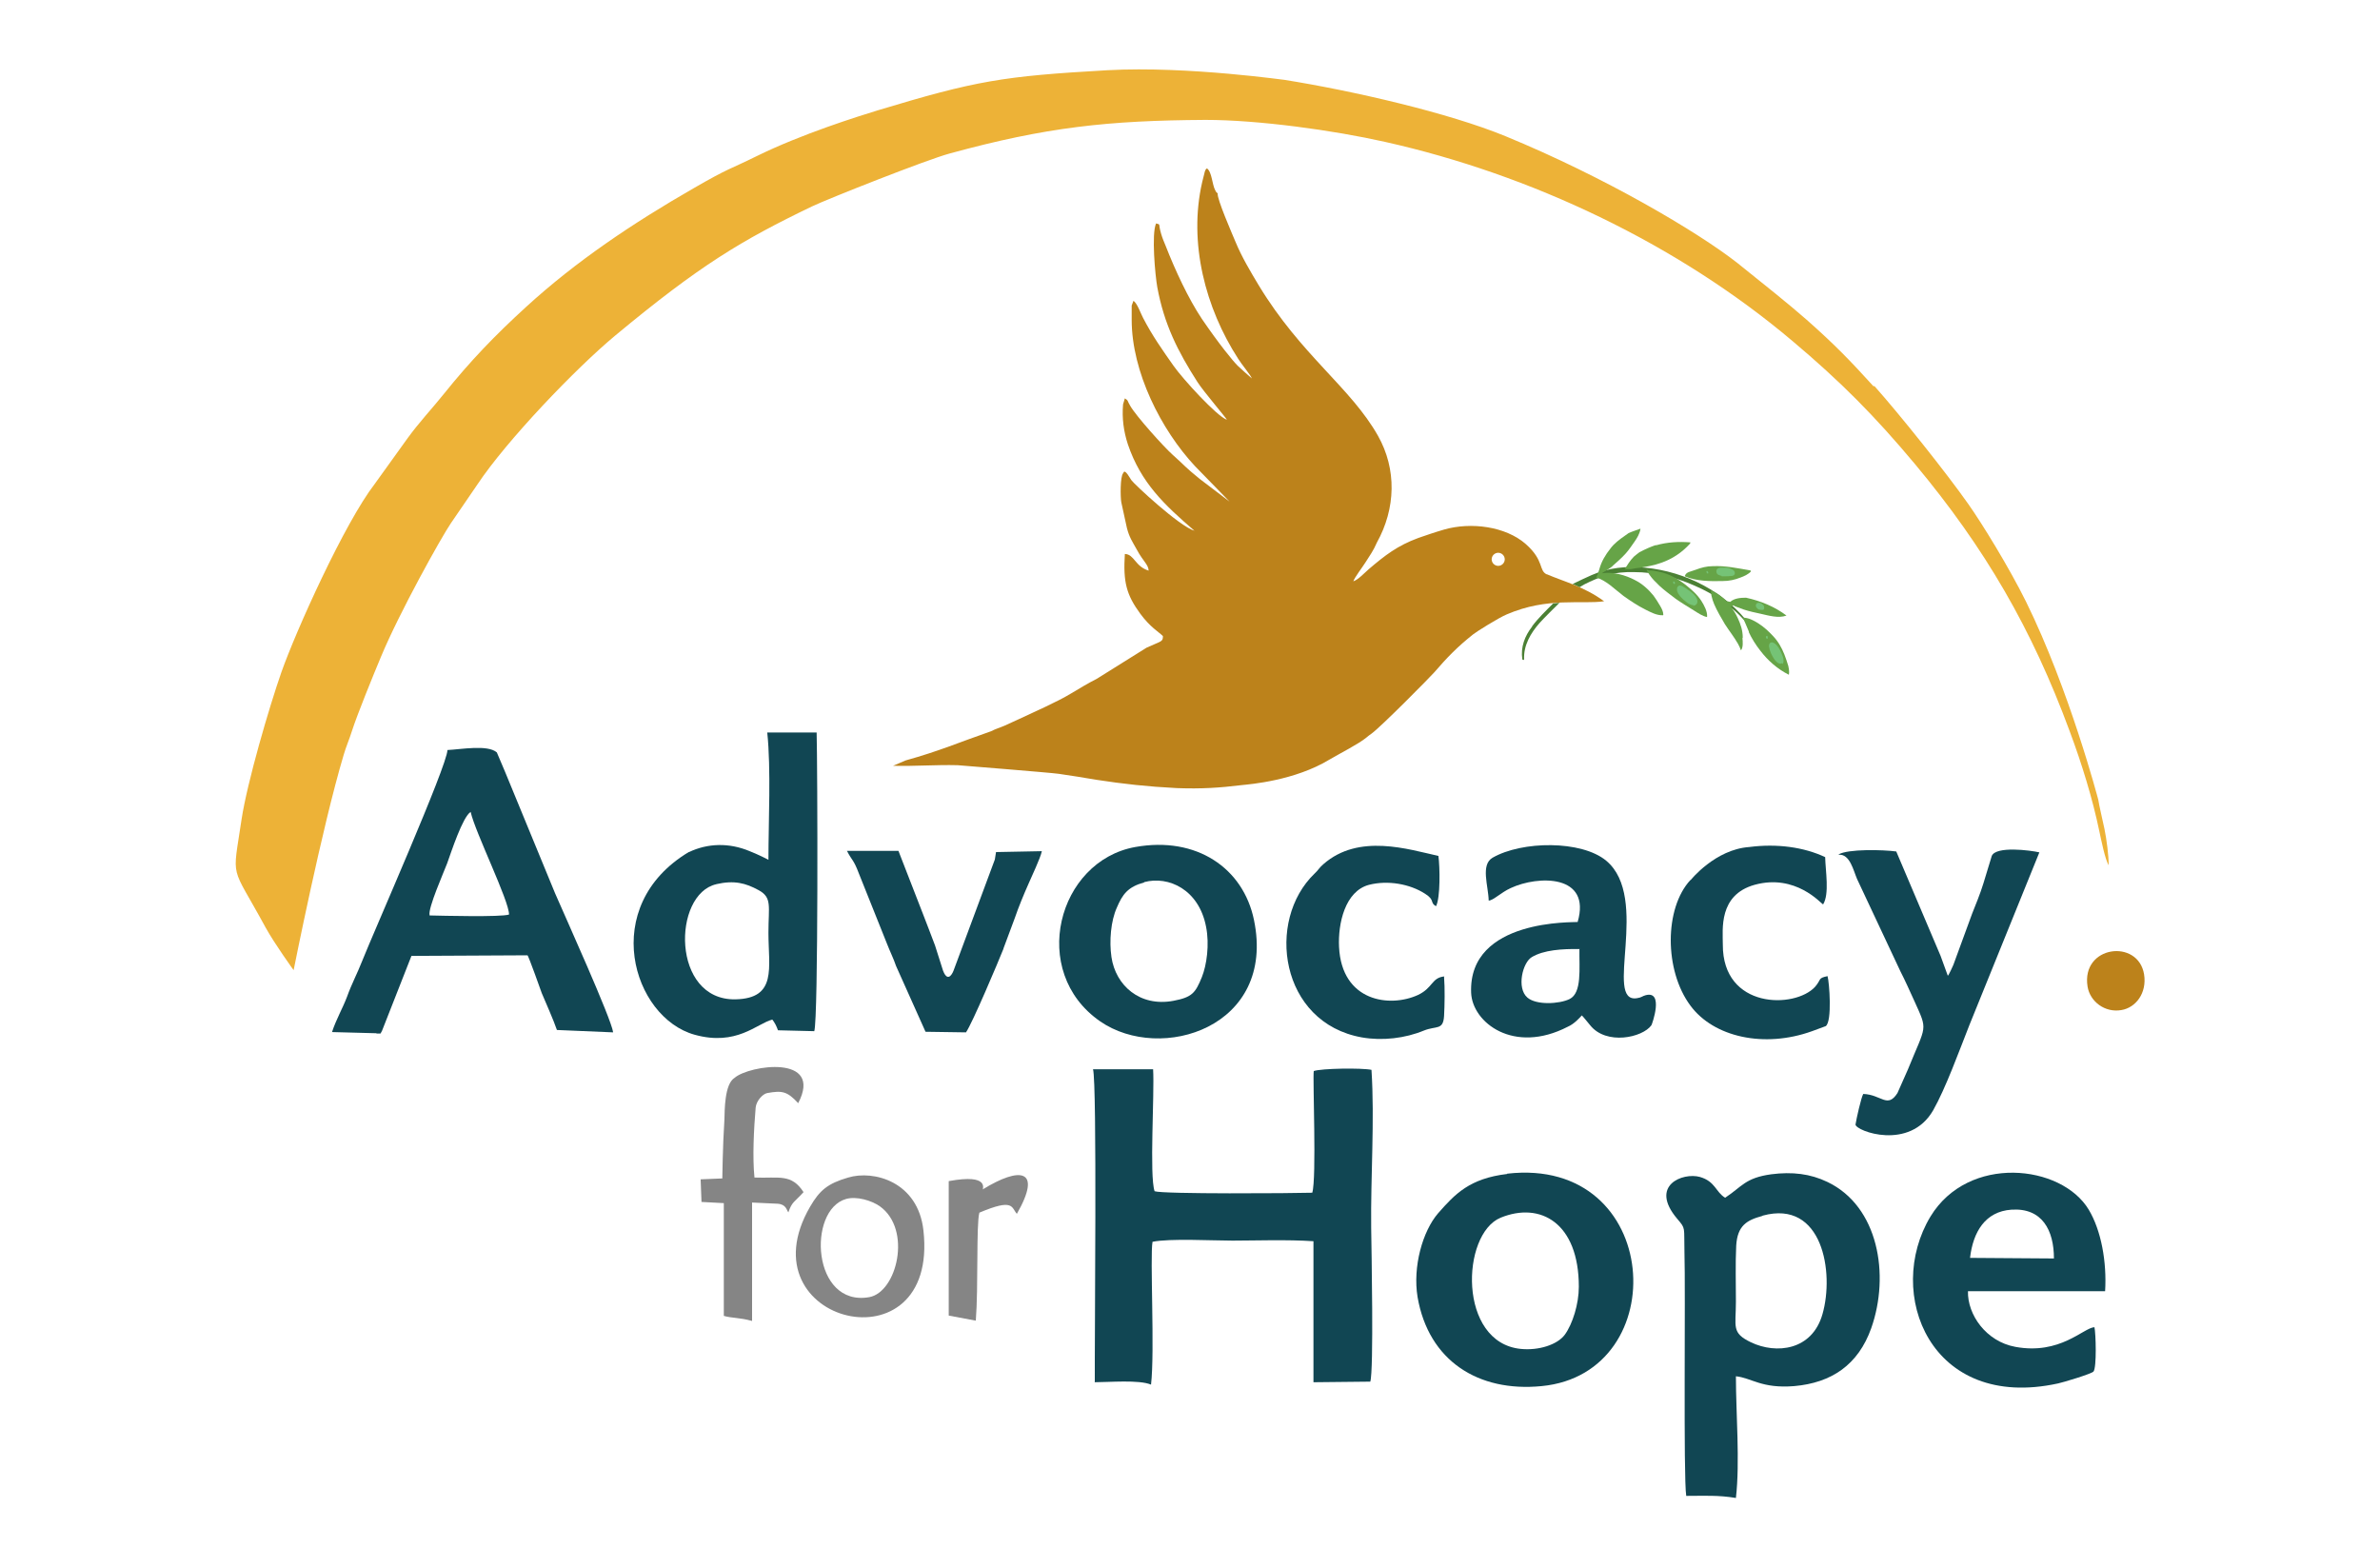
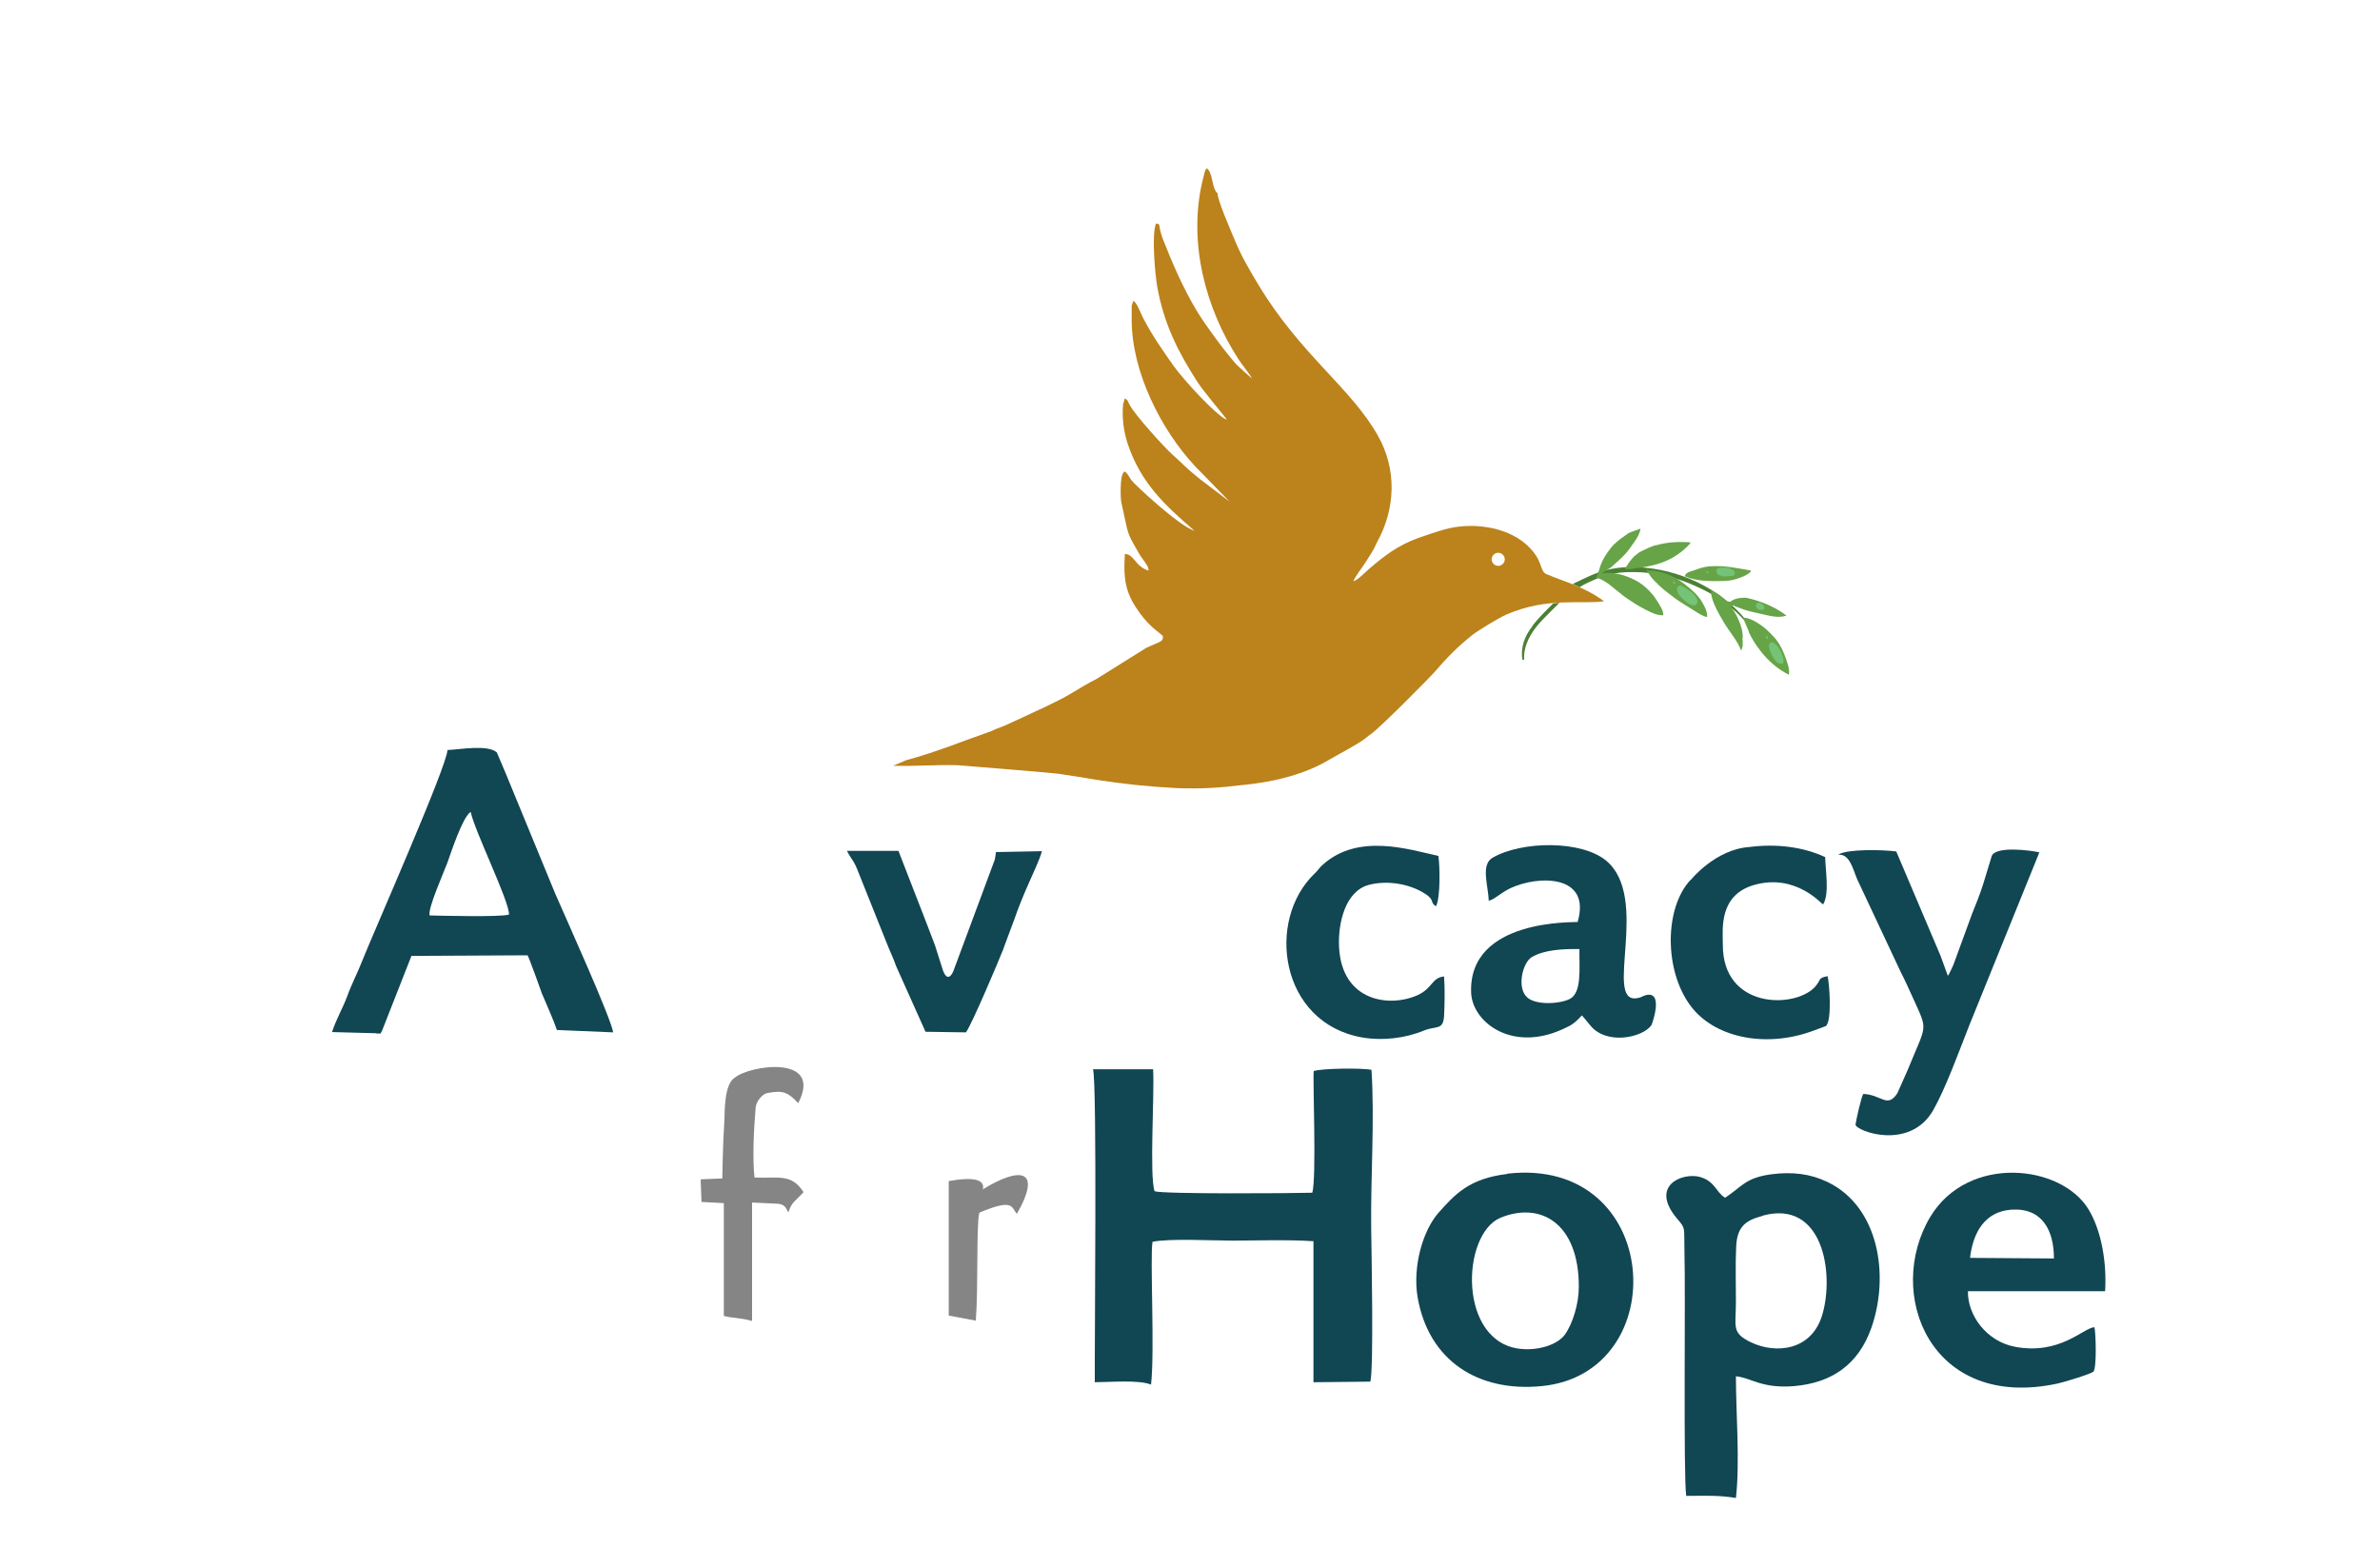
<svg xmlns="http://www.w3.org/2000/svg" id="Layer_1" version="1.1" viewBox="0 0 800 527">
  <defs>
    <style>
      .st0 {
        fill: #75c376;
      }

      .st1 {
        fill: #66a447;
      }

      .st2 {
        fill: #114653;
      }

      .st2, .st3, .st4, .st5 {
        fill-rule: evenodd;
      }

      .st3 {
        fill: #edb237;
      }

      .st4 {
        fill: #bc821b;
      }

      .st6 {
        fill: #4b8034;
      }

      .st5 {
        fill: #858585;
      }
    </style>
  </defs>
-   <path class="st4" d="M701.7,331.6c.8,5,5.8,8.9,11.4,7.9,4.8-.8,8.6-5.7,7.6-12-2-12.1-21.2-9.7-19,4.1h0Z" />
  <path class="st2" d="M367.9,464.6c4.8,0,15-.9,19,.8,1.3-11.1-.4-43,.5-48,5.7-1.2,20.3-.4,26.9-.4s18.7-.4,27.2.2v47.4c.1,0,19.1-.2,19.1-.2,1.2-3.8.4-44.3.3-51.7-.2-17.2,1.2-36.2.1-53.1-3.3-.7-16.8-.5-19.4.4-.4,2.5,1,36-.5,40.9-6.4.2-50.2.5-53-.5-1.8-5.2,0-32.6-.5-41h-20.2c1.4,4.7.5,92.2.6,105.1h0Z" />
-   <path class="st2" d="M579.9,402.6c-3.2-1.9-3.3-5.5-8.5-7-5.7-1.6-17.2,2.8-7.6,14.1,2.9,3.4,2.2,2.6,2.4,11,.4,13.2-.4,75.8.6,82.1,6,0,10.8-.3,16.7.7,1.4-12.3,0-28.2,0-40.9,5.2.5,8.6,4.2,19.6,3.3,12.5-1.1,21.5-7.1,25.9-19.5,6.3-17.9,2.4-40.9-14.7-49.1-5.8-2.8-11.9-3.5-18.9-2.6-8.8,1.2-9.9,4.2-15.4,7.8h0ZM592.5,408.6c20.2-5.5,24.1,19.2,20.1,33.1-3.5,12.3-15.6,13.5-24,9.5-6.7-3.2-5.1-5.2-5.1-13.7,0-6-.2-12.9.1-18.8.4-6.8,3.6-8.6,8.8-10h0Z" />
+   <path class="st2" d="M579.9,402.6c-3.2-1.9-3.3-5.5-8.5-7-5.7-1.6-17.2,2.8-7.6,14.1,2.9,3.4,2.2,2.6,2.4,11,.4,13.2-.4,75.8.6,82.1,6,0,10.8-.3,16.7.7,1.4-12.3,0-28.2,0-40.9,5.2.5,8.6,4.2,19.6,3.3,12.5-1.1,21.5-7.1,25.9-19.5,6.3-17.9,2.4-40.9-14.7-49.1-5.8-2.8-11.9-3.5-18.9-2.6-8.8,1.2-9.9,4.2-15.4,7.8h0ZM592.5,408.6c20.2-5.5,24.1,19.2,20.1,33.1-3.5,12.3-15.6,13.5-24,9.5-6.7-3.2-5.1-5.2-5.1-13.7,0-6-.2-12.9.1-18.8.4-6.8,3.6-8.6,8.8-10Z" />
  <path class="st2" d="M506.6,394.6c-12.6,1.5-17.5,6.7-23.2,13.2-5.2,6-8.6,18-6.9,28.2,3.7,21.4,20.4,32,41.7,29.9,44.7-4.3,40.7-77.4-11.6-71.4h0ZM530.7,432.5c0,5.8-2.1,12.5-4.7,16.1-2.5,3.4-8.8,5.4-14.8,4.8-21.2-2.1-20.1-38.6-6.8-44.1,13.4-5.5,26.3,1.8,26.3,23.2h0Z" />
  <path class="st2" d="M704,446.1c-3.7.2-11.5,9.4-26.6,6.6-9.8-1.8-16.1-10.8-15.9-18.7h46.1c.6-9.8-1.3-20.4-5.5-27.4-9.2-15.3-40.5-18.6-53.2,2.3-15.5,25.7-.1,65.5,42.9,56.1,1.5-.3,11.2-3.2,11.9-4,1.1-1.4.8-12.8.3-15h0ZM662.2,422.8c1-8.7,5.1-15.6,13.9-16.2,10.4-.7,14.3,7,14.3,16.4l-28.2-.2h0Z" />
-   <path class="st2" d="M231.5,286.4c-30.3,18.2-18.9,55.6,2,61.4,14.1,3.9,20.8-3.7,26.1-5.1.5.7.5.6,1.1,1.7.6,1.2.3.7.8,1.9l12.2.3c1.4-3.9,1.1-89.3.8-100.4h-16.6c1.3,12.4.4,29.9.4,42.8,0,0-3-1.6-6.3-2.9-6.9-2.9-14.1-2.7-20.4.3h0ZM240.7,297.2c6.1-1.4,9.9-.4,14.3,2,4.6,2.5,3.3,5.4,3.3,14.3,0,11.8,3,22.1-11.1,22.4-21.6.4-21.2-35.4-6.4-38.7h0Z" />
  <path class="st2" d="M126.5,347.4h1.4l.5-.9,9.9-25.2,39-.2c.3,0,4.8,12.7,4.8,12.7,1.1,2.6,4.1,9.4,5.1,12.4l18.9.8c-.6-4.6-16.3-39.3-19.5-46.7l-16.8-40.8-2.8-6.6c-3.1-2.7-12.1-1-16.6-.8,0,5.1-24.9,61.4-28.7,71-1.6,4.1-3.5,7.6-5,11.8-1.5,4-3.7,7.7-5.1,12l15,.4h0ZM144.4,307.6c-.6-2.3,4.8-14.5,5.9-17.4,1.4-3.9,5.2-15.6,7.9-17.3,1.5,6.8,13,30,12.9,34.5-2.8.9-22.3.4-26.7.3h0Z" />
-   <path class="st2" d="M381.6,284.7c-26.1,4.7-35.9,41.9-11.8,58.6,20.4,14.1,59.2,2,51.7-34.1-3.6-17.4-19.3-28.2-39.9-24.5h0ZM384.6,296.5c8.2-2.2,18.4,2.5,20.8,15,1.2,6,.2,12.9-1.4,16.9-2.2,5.4-3.3,6.8-9.6,8-11.3,2.1-19.4-5.2-20.8-14.7-.8-5.4-.2-12.2,1.8-16.6,1.9-4.5,3.7-7,9.2-8.5h0Z" />
  <path class="st2" d="M500.4,302.7c1.5,0,4.1-2.7,7.4-4.2,9.2-4.3,27.2-4.7,22.5,11.4-.8.2-36.8-1.3-35.8,23.8.4,10,14.3,20.8,32.5,11.4,2.1-.9,4-3,4.7-3.8.2.1,2.3,2.7,2.8,3.3,5.4,6.8,17.6,4.2,20.6,0,.2-.3,4.3-11.7-1.9-10.1-1.2.3-1.4.8-2.9,1-11.5,2,4.6-33.7-10.4-46.2-8.3-6.9-28.3-6.7-38.2-1-4.1,2.4-1.4,9.5-1.3,14.4h0ZM530.9,318.9c-.1,6.7.9,14.8-3.3,16.9-3.5,1.7-11.2,2.1-14.2-.5-3.7-3.2-1.6-11.8,1.5-13.6,4-2.4,10.2-2.8,16.1-2.7h0Z" />
  <path class="st2" d="M618.1,287.3c3.7-.3,4.9,5.3,6.1,8.1l14.6,31.1c1.5,2.9,3.1,6.5,4.7,10,4.6,10.2,4,7.7-2.2,23l-3.5,7.9c-3.4,5.3-5.4.5-11.5.3-.7,1.2-2.3,8.3-2.6,10.3.2,2.2,18.2,8.9,26.1-4.8,4.2-7.4,8.8-20.1,12.2-28.7l23.5-58c-3-.7-14.6-2.2-16,1.2l-2.8,9.2c-1,3.3-2.8,7.7-3.8,10.2l-6.3,17.2s-1.8,4.1-1.9,3.6l-2.4-6.6-14.9-35.1c-4.3-.6-16.3-.9-19.4,1h0Z" />
  <path class="st2" d="M568.2,295.8c-8.8,9.5-8.8,30.4,0,42.2,7.8,10.6,24.8,14.4,40.9,8.6.2-.1,4.6-1.7,4.6-1.7,2.2-1.6,1.2-14.8.6-16.8-3.4.7-2,1.1-4.2,3.6-6.8,7.4-31.1,7.5-31-14.2,0-5.1-1.5-16.7,10.7-20.1,13.8-3.8,22.3,6.3,23,6.6,2.2-3.5.8-11.3.7-15.9-7.2-3.4-16.3-4.6-25.5-3.4-11.5.8-19.7,11.1-19.7,11.1h0Z" />
  <path class="st2" d="M485.5,328.2c-4.3.4-3.8,3.8-8.8,6.2-9.5,4.4-25.7,2.3-26.6-16.1-.4-7.8,2-18.8,10.1-20.9,6.3-1.6,13.7-.3,18.8,3,3.5,2.2,1.5,3,3.7,4.2,1.5-2.9,1.3-13.2.8-16.9-10-2.2-26.8-7.7-38.7,2.8-1.6,1.4-1.5,1.8-2.9,3.1-16.5,15.8-11.7,50.2,15.9,55.1,6.9,1.2,14.5.3,20.8-2.3,4.2-1.7,6.5,0,6.8-4.9.2-3.6.3-9.5,0-13.1h0Z" />
  <path class="st2" d="M337.3,318.8l3.8-10.2c1.3-3.8,3-7.9,4.6-11.5,1.1-2.6,4-8.6,4.5-11l-15.4.3-.4,2.5-13.9,37.4s-1.7,4.6-3.5,0l-2.7-8.5c-1.4-3.8-2.7-7-4.1-10.7l-8.2-21.1h-17.3c1.6,3.2,2.2,2.8,4,7.6l9.4,23.5c1,2.6,2.3,5.2,3.1,7.6l9.9,22.1,13.6.2c2.2-3.2,10.8-23.6,12.6-28.1h0Z" />
-   <path class="st5" d="M285.1,395.8c-6.9,2-9.6,4.3-12.8,9.8-22.8,39.3,43.4,55.5,38.1,8-1.8-16.4-16.7-20.4-25.3-17.8h0ZM284.4,403c3.5-1,8.6.5,11.4,2.5,10.8,7.8,5.7,28.8-3.6,30.5-19.3,3.4-20.9-29.3-7.8-33Z" />
  <path class="st5" d="M235.5,396.2l.3,7.8,7.5.4v37.9c2.8.8,5.1.5,9.5,1.7v-39.8c0,0,8.6.4,8.6.4,2.9.2,3,2.2,3.6,2.9,1.2-3.6,2.1-3.5,5.1-6.8-4.1-6.3-8.2-4.6-16.5-4.9-.7-6.9-.2-16.3.4-23.5.2-2.2,2.3-4.6,3.9-4.9,5-.9,6.7-.6,10.4,3.4,8.6-16.5-16.5-12.8-21.4-8.5-3.4,2.1-3.3,11-3.4,14-.6,9.1-.7,20.2-.7,19.8l-7.3.3h0Z" />
  <path class="st5" d="M330.4,399.9c-.3-.1,2.6-5.5-11.5-2.9v22.6c0,7.5,0,15.1,0,22.6l9.1,1.7c.9-11.4.1-32.3,1.2-36.3,11.6-4.9,10.7-1.8,12.6.4,8.7-15.2,1-15.9-11.5-8.2h0Z" />
  <path class="st6" d="M528.6,196.3s2.3,1,2.3,1.1c.5-.3,1.2-.7,1.7-1,2.4-1.2,4.9-2.3,7.5-3.1,3-.8,6.1-1.1,9.2-1,6.9,0,13.9,1.7,20.2,4.5,7,3,13.9,7.6,18.5,13.8.2.3.5-.2.3-.4-8.3-11.2-21.6-18.1-35.4-19.4-6.2-.6-12.2,0-17.9,2.5-1.4.6-4.8,2.2-6.4,3h0Z" />
  <path class="st1" d="M559.1,206.7c0-1.1-.5-2.1-1.1-3.1-.7-1.2-1.4-2.3-2.2-3.4-1.7-2.1-3.8-4-6.2-5.2-3.2-1.7-7.4-2.9-11.2-2.3,1.3-.9,2.9-1.6,4-2.8,0,0,2.9-2.5,4-3.8,1.1-1.2,2-2.6,3-4,.9-1.3,1.7-2.6,2-4.2,0,0,0-.2,0-.2-1.3.5-2.7.9-4,1.5-1.7,1.2-3.5,2.4-5,3.9-.4.4-.8.9-1.1,1.3-1.6,2-3,4.3-3.7,6.9-.3,1-.6,2-1.1,2.8,3.5,1,6.4,4.1,9.2,6.2,2.4,1.7,4.8,3.3,7.4,4.6,1.8.9,3.8,2,5.9,1.9h0Z" />
  <path class="st1" d="M553.4,191.4c.6,1.3,1.5,2.5,2.5,3.6.4.4.9.9,1.3,1.3.2.2.4.4.6.6,1.7,1.6,3.7,3,5.5,4.4,2,1.4,4,2.6,6.1,3.9,1.3.8,2.8,1.9,4.4,2.2.2-1.8-1-4-1.9-5.4-1.4-2.2-3.4-3.9-5.4-5.5-2.3-1.8-4.8-3.2-7.5-4-1.1-.3-2.2-.5-3.3-.7-.5,0-.9-.1-1.4,0-.3-.1-.5-.3-.8-.3h0Z" />
  <path class="st1" d="M585.8,214.3c0-2.3-.7-4.5-1.7-6.6-.6-1.3-1.4-2.6-2.3-3.9,0,0,.2,0,.2,0,.2-.1.4-.2.6-.3.2,0,.4.2.6.3,1,.4,2,.7,3,1.1,1.9.6,3.7,1,5.6,1.4,2.7.6,6,1.6,8.7.6,0,0,0,0,0,0-4-3-8.6-4.9-13.6-6-1.9,0-4,.2-5.3,1.4-.4-.1-.9-.2-1.3-.2,0,0,0,0,0,0-1.5-1.6-3.2-2.9-5.2-3.6,0,.6.1,1.3.2,1.8.2.9.5,1.9.9,2.8,1,2.3,2.3,4.5,3.6,6.7,1.4,2.2,3.1,4.3,4.4,6.6.4.7.7,1.4,1,2.2.8-1,.6-3,.5-4.1h0Z" />
  <path class="st1" d="M587.8,212.4c1,2.2,2.4,4.4,3.9,6.3,2.5,3.3,5.8,6.2,9.6,8.1.2-1,0-2-.2-3-.4-1.3-.8-2.5-1.3-3.8-.9-2.3-2.1-4.4-3.8-6.2-1.5-1.6-3.1-3.1-5-4.3-1.6-1-3.3-1.9-5.2-1.9.8,1.6,1.4,3.2,2.1,4.8h0Z" />
  <path class="st1" d="M579.1,195.3c2.1,0,4-.4,6-1.2,1.1-.4,2.7-1.1,3.5-2.1-.1-.1-.2-.3-.4-.3-4.1-.7-8.3-1.6-12.5-1.4-2,0-3.9.5-5.7,1.2-.8.3-1.6.5-2.4.8-.7.3-1.1.7-1.3,1.4,4,1.7,8.6,1.7,12.9,1.6h0Z" />
  <path class="st1" d="M556.6,183.2c-.9.3-1.7.6-2.6,1-1,.4-1.9.9-2.9,1.4-.7.5-1.3,1-1.9,1.5-1.3,1.3-2.2,2.8-3.1,4.3,0,0,0,0,.1-.1.6,0,1.2,0,1.9,0,1.1-.2,2.2-.4,3.4-.5,2.3-.4,4.6-.8,6.8-1.6,3.8-1.3,7.1-3.5,9.8-6.5,0-.1.1-.3.1-.4-3.9-.3-7.8-.1-11.6,1h0Z" />
  <path class="st0" d="M599.1,223.2c.4-.3.4-.8.4-1.2,0-1-.5-2-.9-2.9-.4-.9-1-1.9-1.8-2.6-.3-.3-.7-.5-1.1-.6-.5,0-.9.2-1,.7-.2.5,0,1.1.1,1.5,0,0,0,0,0,0,0,.2.1.5.2.7.2.6.4,1.1.7,1.6.5.9,1.1,2,2.1,2.5.4.2.8.3,1.2,0h0Z" />
  <path class="st0" d="M593.6,214.1s0,0,0,0c0,0,0,0,0-.1h0c0,0,0,0,0,0Z" />
  <path class="st0" d="M594.1,214.7c0,0,.1,0,.1,0h0s0,0,0,0h0s0,0,0-.1c0,0,0,0,0,0,0-.1,0-.2,0-.3,0,0,0-.2,0-.3,0,0,0,0,0-.1,0,0-.1-.1-.2-.1,0,0-.1,0-.2,0,0,0-.1,0-.1,0,0,0,0,0-.1.1,0,0,0,.1,0,.2,0,0,0,0,0,0h0s0,0,0,0c0,0,0,.1,0,.2,0,0,0,0,0,0,0,0,0,0,0,0,0,0,0,0,0,.1,0,0,0,.1.1.2,0,0,0,0,0,0h0c0,0,.1,0,.2,0h0Z" />
  <polygon class="st0" points="593.6 214.1 593.6 214.1 593.6 214.1 593.6 214.1" />
  <path class="st0" d="M590.7,204.5s0,0,0,0c0,0,.2.2.3.3,0,0,.2.1.3.1,0,0,0,0,0,0,.2,0,.4.1.6.1.2,0,.4,0,.5,0,0,0,.2,0,.3,0,.1-.1.2-.3.3-.5,0-.4,0-.8-.3-1.1-.2-.3-.6-.5-.9-.7-.3-.1-.7-.2-1.1,0-.3.1-.5.5-.5.8,0,.3.1.7.4.9,0,0,0,0,0,0h0s0,0,0,0h0Z" />
  <path class="st0" d="M590.8,204.6s0,0,0,0c0,0,0,0,0,0,0,0,0,0,0,0h0Z" />
  <path class="st0" d="M592.3,205s0,0,0,0c0,0,0,0,0,0,0,0,0,0,0,0h0Z" />
  <path class="st0" d="M590.7,204.5h0s0,0,0,0c0,0,0,0,0,0,0,0,0,0,0,0h0s0,0,0,0h0Z" />
  <path class="st0" d="M592.5,205s0,0,0,0c0,0,0,0,0,0,0,0,0,0,.1,0h0Z" />
  <path class="st0" d="M578.6,193.7c.5,0,.9,0,1.4,0,.6,0,1.1,0,1.7-.1.3,0,.7,0,1-.2.6-.3.5-1.1.2-1.5-.7-.7-1.8-1-2.7-1.1-.5,0-1,0-1.4,0,0,0,0,0,0,0-.3,0-.6,0-.9.1-.4.1-.8.3-.9.7-.2.6,0,1.3.6,1.6.4.2.8.3,1.2.4h0Z" />
  <path class="st0" d="M574.2,192.6c.1-.4-.5-1-.6-.5-.1.4.5,1,.6.5Z" />
  <path class="st0" d="M569.1,203.6c.5,0,.9-.2,1.2-.6.4-.5.3-1.3,0-1.9-.4-.9-1.3-1.7-2.1-2.3-.3-.2-.6-.4-.9-.6-.3-.2-.6-.5-1-.7-.5-.3-1-.6-1.5-.7-.8,0-1.2.7-1.1,1.4,0,.5.2.9.4,1.3.6,1,1.4,1.8,2.3,2.5.7.6,1.7,1.4,2.8,1.4h0Z" />
  <path class="st0" d="M563,196.1c.1-.4-.4-1-.6-.5-.1.4.4,1,.6.5Z" />
  <path class="st6" d="M515,210.5c2-2.7,4.7-5.3,7.1-7.7.1,0,2-.2,2.1-.2-1.9,1.9-4.9,4.8-6.7,6.8-3,3.4-5.4,7.5-5.2,12.2,0,.4-.5.2-.6,0-.6-4.1.8-7.8,3.3-11h0Z" />
  <path class="st4" d="M520,193.1c-2.9-1.3-.8-4.6-7.1-10.2-6.8-6-18.5-7.5-27.5-4.9-3.1.9-6,1.9-8.6,2.8-7.1,2.6-11.3,5.9-16.7,10.5-1.5,1.3-3.5,3.5-5.2,4.1.4-1.3,3.1-4.8,4.1-6.4,1.4-2.2,2.7-4,3.8-6.6,6.4-11.5,6.7-24.7.4-35.9-9.2-16.3-25.8-27-40.1-50.6-2.7-4.5-5.7-9.5-7.8-14.6-1-2.4-6.3-14.5-6-16.3-.7-.6-.3-.2-.8-1-1.1-2-1.1-6.2-2.8-7.4-.7.7,0-.4-.7,1l-.9,3.6c-4.7,20.4,1.1,42.4,12.1,59.4,1.1,1.8,4.2,5.5,4.6,6.6-.3-.2-4.2-3.7-4.8-4.3-1.6-1.6-6.2-7.2-12-15.7-4.6-6.9-9-16.4-12.2-24.6-.5-1.2-1.1-2.6-1.5-4-1.1-3.7,0-3-1.7-3.5-1.6,3.5-.3,17.5.4,21.4,2.3,12.5,6.9,21.6,13.5,31.9,2.2,3.4,9.7,12.1,9.9,12.7-3.4-1.2-14.8-13.7-17.9-18.1-3.8-5.4-7.2-10.2-10.3-16.2-.8-1.5-1.9-4.8-3.2-5.7l-.6,1.6c0,.2,0,1.2,0,1.5,0,1.1,0,2.2,0,3.3,0,17.5,9.9,37,21.3,49.2l11.6,11.9-10-7.6c-5.3-4.3-4.5-4-9.2-8.2-2.9-2.6-12.2-12.9-14.2-16.4-1.1-1.8-.5-1.7-1.8-2.5l-.6,2c-.4,4.7.2,9.1,1.6,13.4,4.4,13,12.3,20.4,22.4,29.1-5.1-1.5-20.3-15.7-21.2-17-.4-.6-1-1.6-1.3-2-1.3-1.7-1.3-.4-1.5-.3-1,1.2-.9,8-.6,9.7l1.9,8.7c.8,3.1,1.8,4.5,3.3,7.2,2.2,4.1,3.9,5,4,7.1-4.6-1.4-4.8-5.5-8-5.6-.6,9.4.5,13.7,5.2,20.1,3.3,4.5,6.2,6.1,7.6,7.5,0,2-.5,1.6-5.5,3.9l-16.8,10.5c-2.8,1.4-5.4,3-8.6,4.9-4.6,2.8-12.8,6.4-17.7,8.7-1.5.7-2.8,1.3-4.6,2.1-1.6.7-3.1,1.1-4.6,1.9-10.7,3.7-17.2,6.6-28.7,9.8l-4.2,1.8c7.1.2,14.4-.4,21.7-.2,0,0,31.3,2.5,34,2.9,4.2.6,8.5,1.3,12.6,2,9.1,1.4,17.2,2.3,27.1,2.8,8.3.3,14.3-.1,21.7-1,2.9-.3,17.9-1.5,29.6-8.6,3.2-1.9,9.9-5.3,12.4-7.4.7-.6,1-.8,1.7-1.3,3.2-2.3,19.8-19.1,21.1-20.6,4.4-5.1,7.8-8.6,13.1-12.8.8-.7,8.6-5.6,11.3-6.7,13.7-5.9,25-3.3,32.7-4.4-6.8-5-13.8-6.7-19.3-9.1h0ZM503.6,190.2c-1.2,0-2.2-1-2.2-2.2s1-2.2,2.2-2.2,2.2,1,2.2,2.2-1,2.2-2.2,2.2Z" />
-   <path class="st3" d="M629.8,129.9c-7.9-8.7-13-14-22.5-22.4-5.9-5.2-14.7-12.2-23.3-19.1-13.4-10.5-44.6-28.9-77.9-42.6-19.2-7.9-51.4-15.3-74.6-19,2.3.4-32-4.7-59.2-3.2-35.3,2-44.2,3.5-77.3,13.5-6.5,2-25.5,7.9-40.9,15.5-8.9,4.4-8.9,3.7-21,10.7-20.2,11.6-39.5,24.5-56.3,39.9-10.4,9.5-18.7,18.1-27.6,29.2-4.1,5.1-8.2,9.4-12.2,14.9l-11,15.3c-10.2,13.2-26.5,49.4-31.4,63.3-4.1,11.7-11.5,37-13.4,49.5-3.1,21.1-3.9,14.3,8.1,36.4,3.1,5.6,9.4,14.3,9.4,14.3,0,0,9.5-47.9,16.8-72.3.8-2.8,2-5.5,2.8-8.1,1.8-5.6,7.1-18.6,9.7-24.8,6.2-15,20.5-40.6,23.6-45.1l8.9-13c9.7-14.6,32.9-38.9,46.4-50.1,28.3-23.5,42.3-31.9,66-43.3,5.2-2.5,38.5-15.7,46.3-17.8,32.5-8.9,53.3-11.1,86-11.3,17.8,0,43.1,3.5,60.4,7.4,48.7,10.9,98.1,34.1,137,67,15.9,13.4,27.4,24.9,41.1,41.3,23.6,28.3,39.3,55.4,52,89.8,4.1,11,7.7,22.7,10,33.8.5,2.3,1.9,9.4,3.1,11.2,0-3.4-.7-8.6-1.4-12.1-.4-2-1.9-8.3-2.1-9.9,0,0-9.7-37-24.3-66.6-5.7-11.5-14.8-26.3-19.4-32.8-7.3-10.4-23.2-30.3-31.6-39.7h0Z" />
</svg>